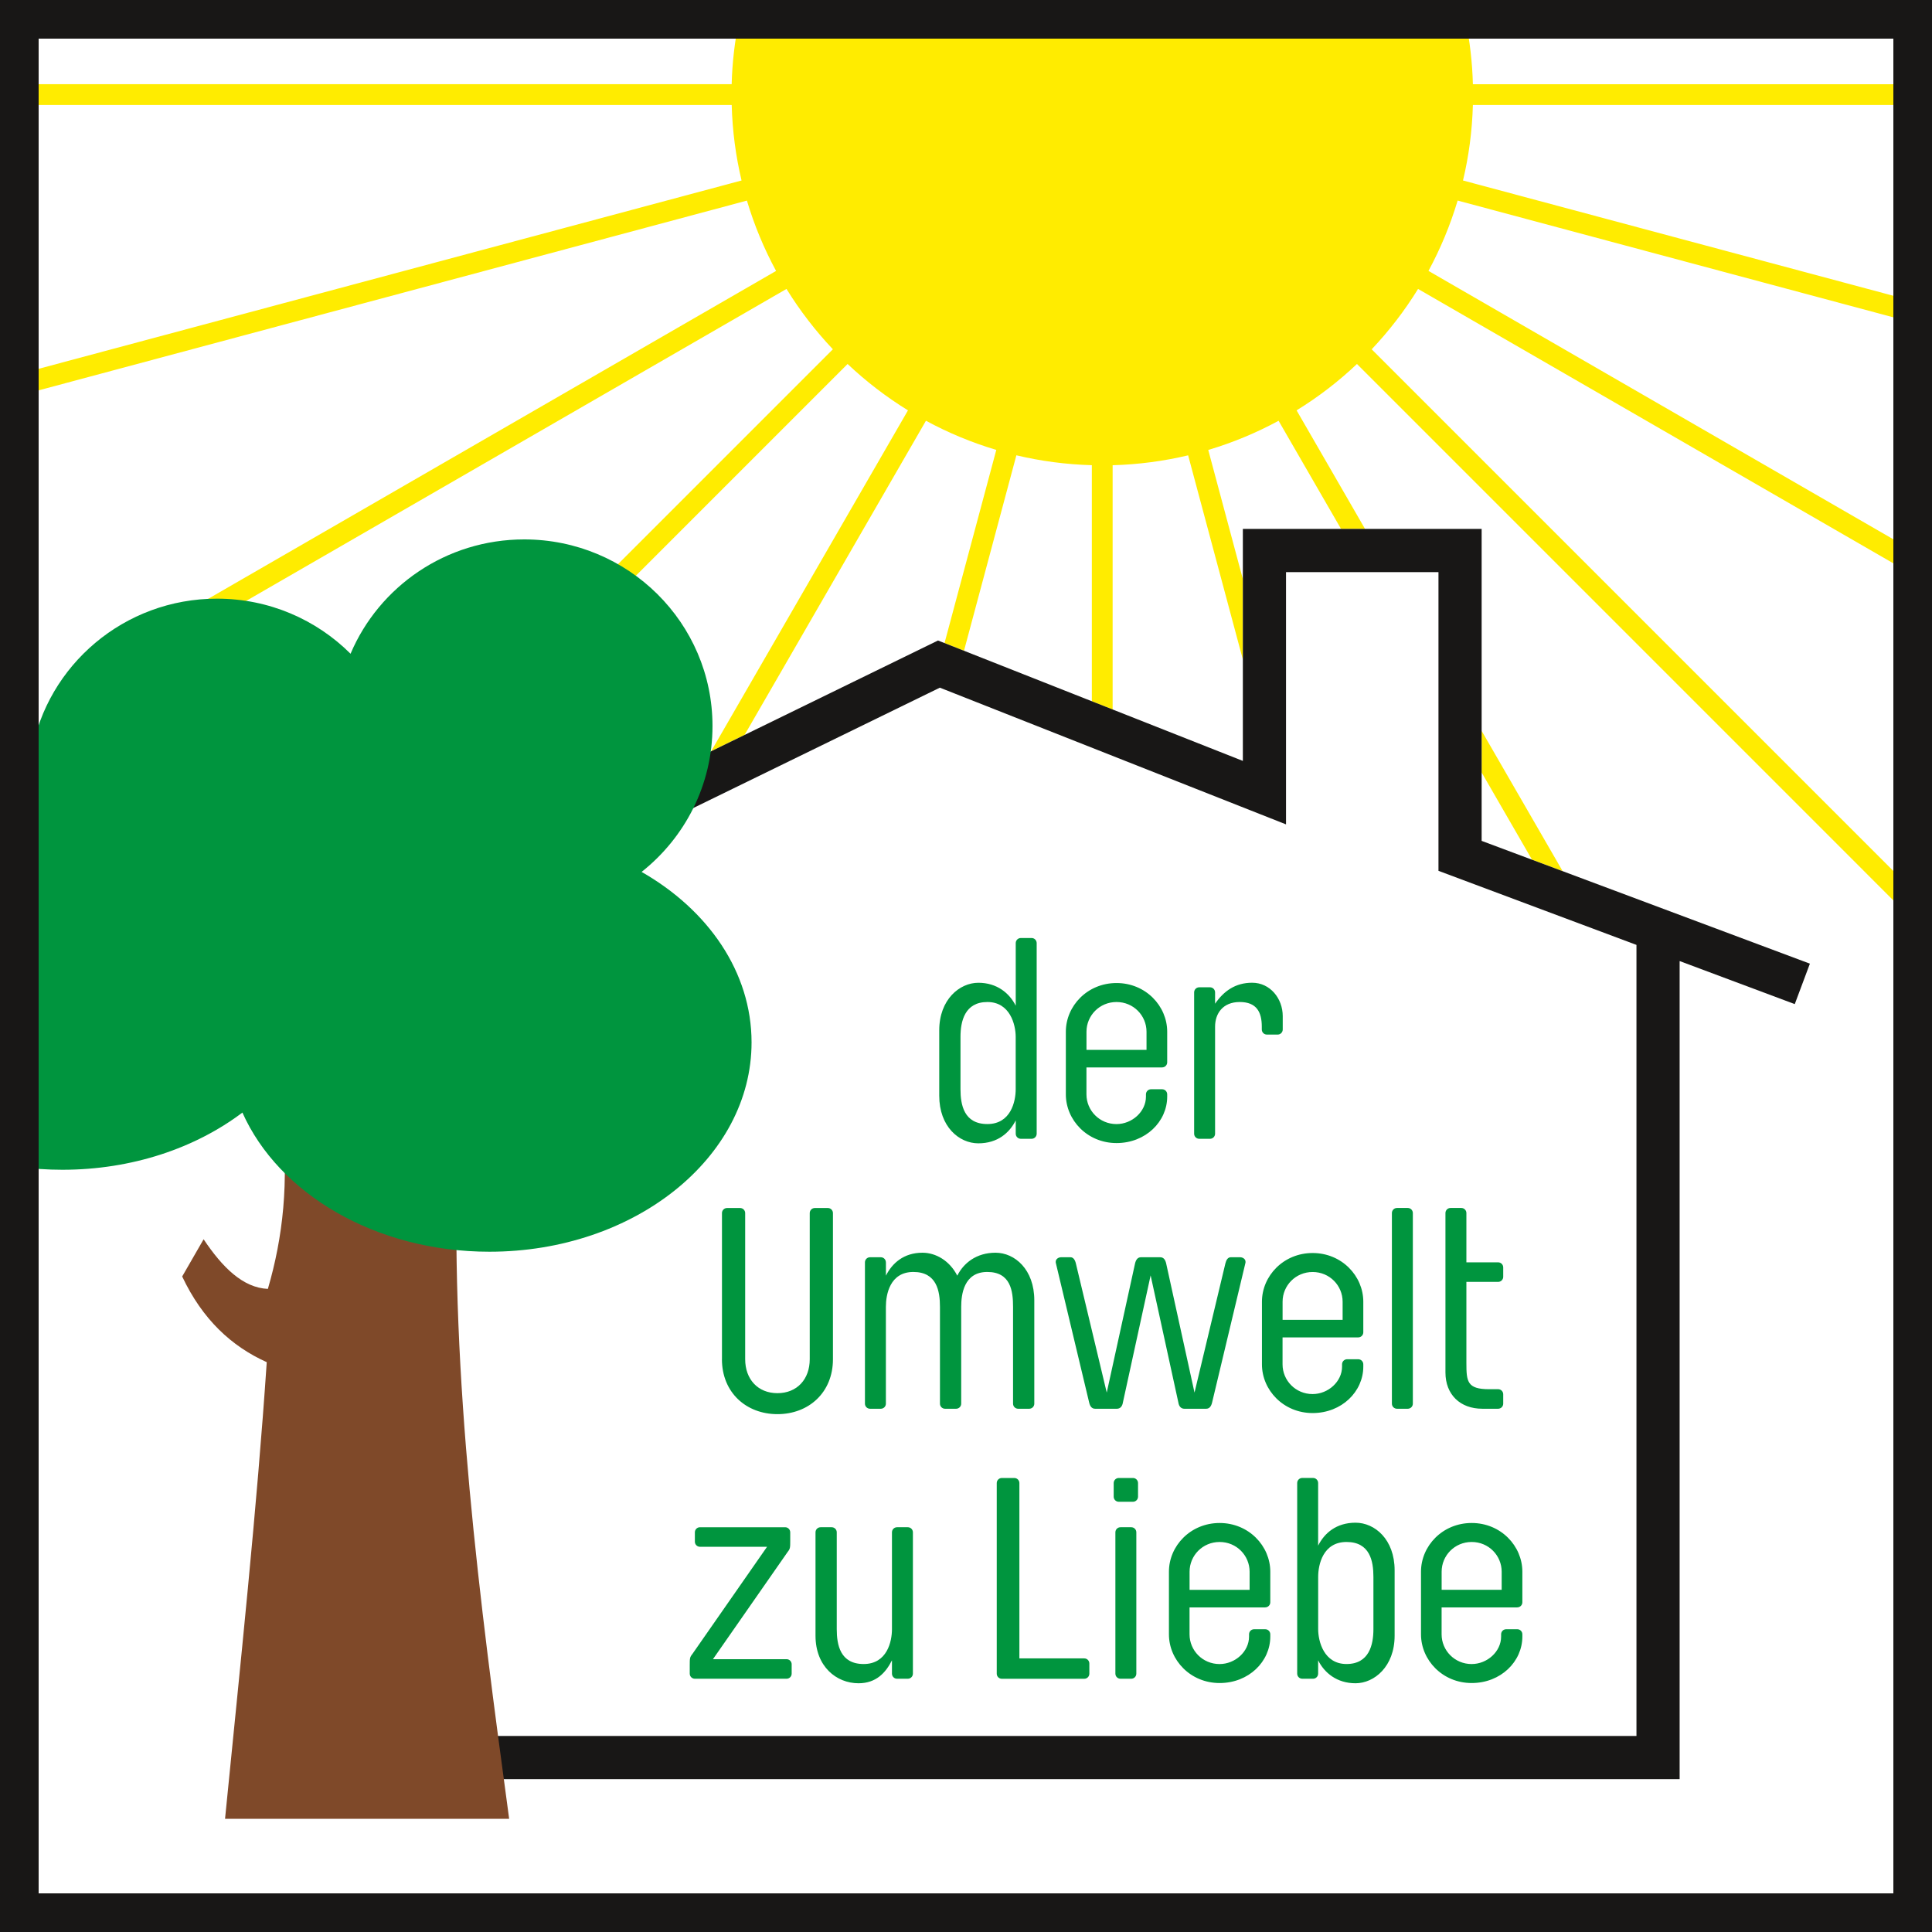
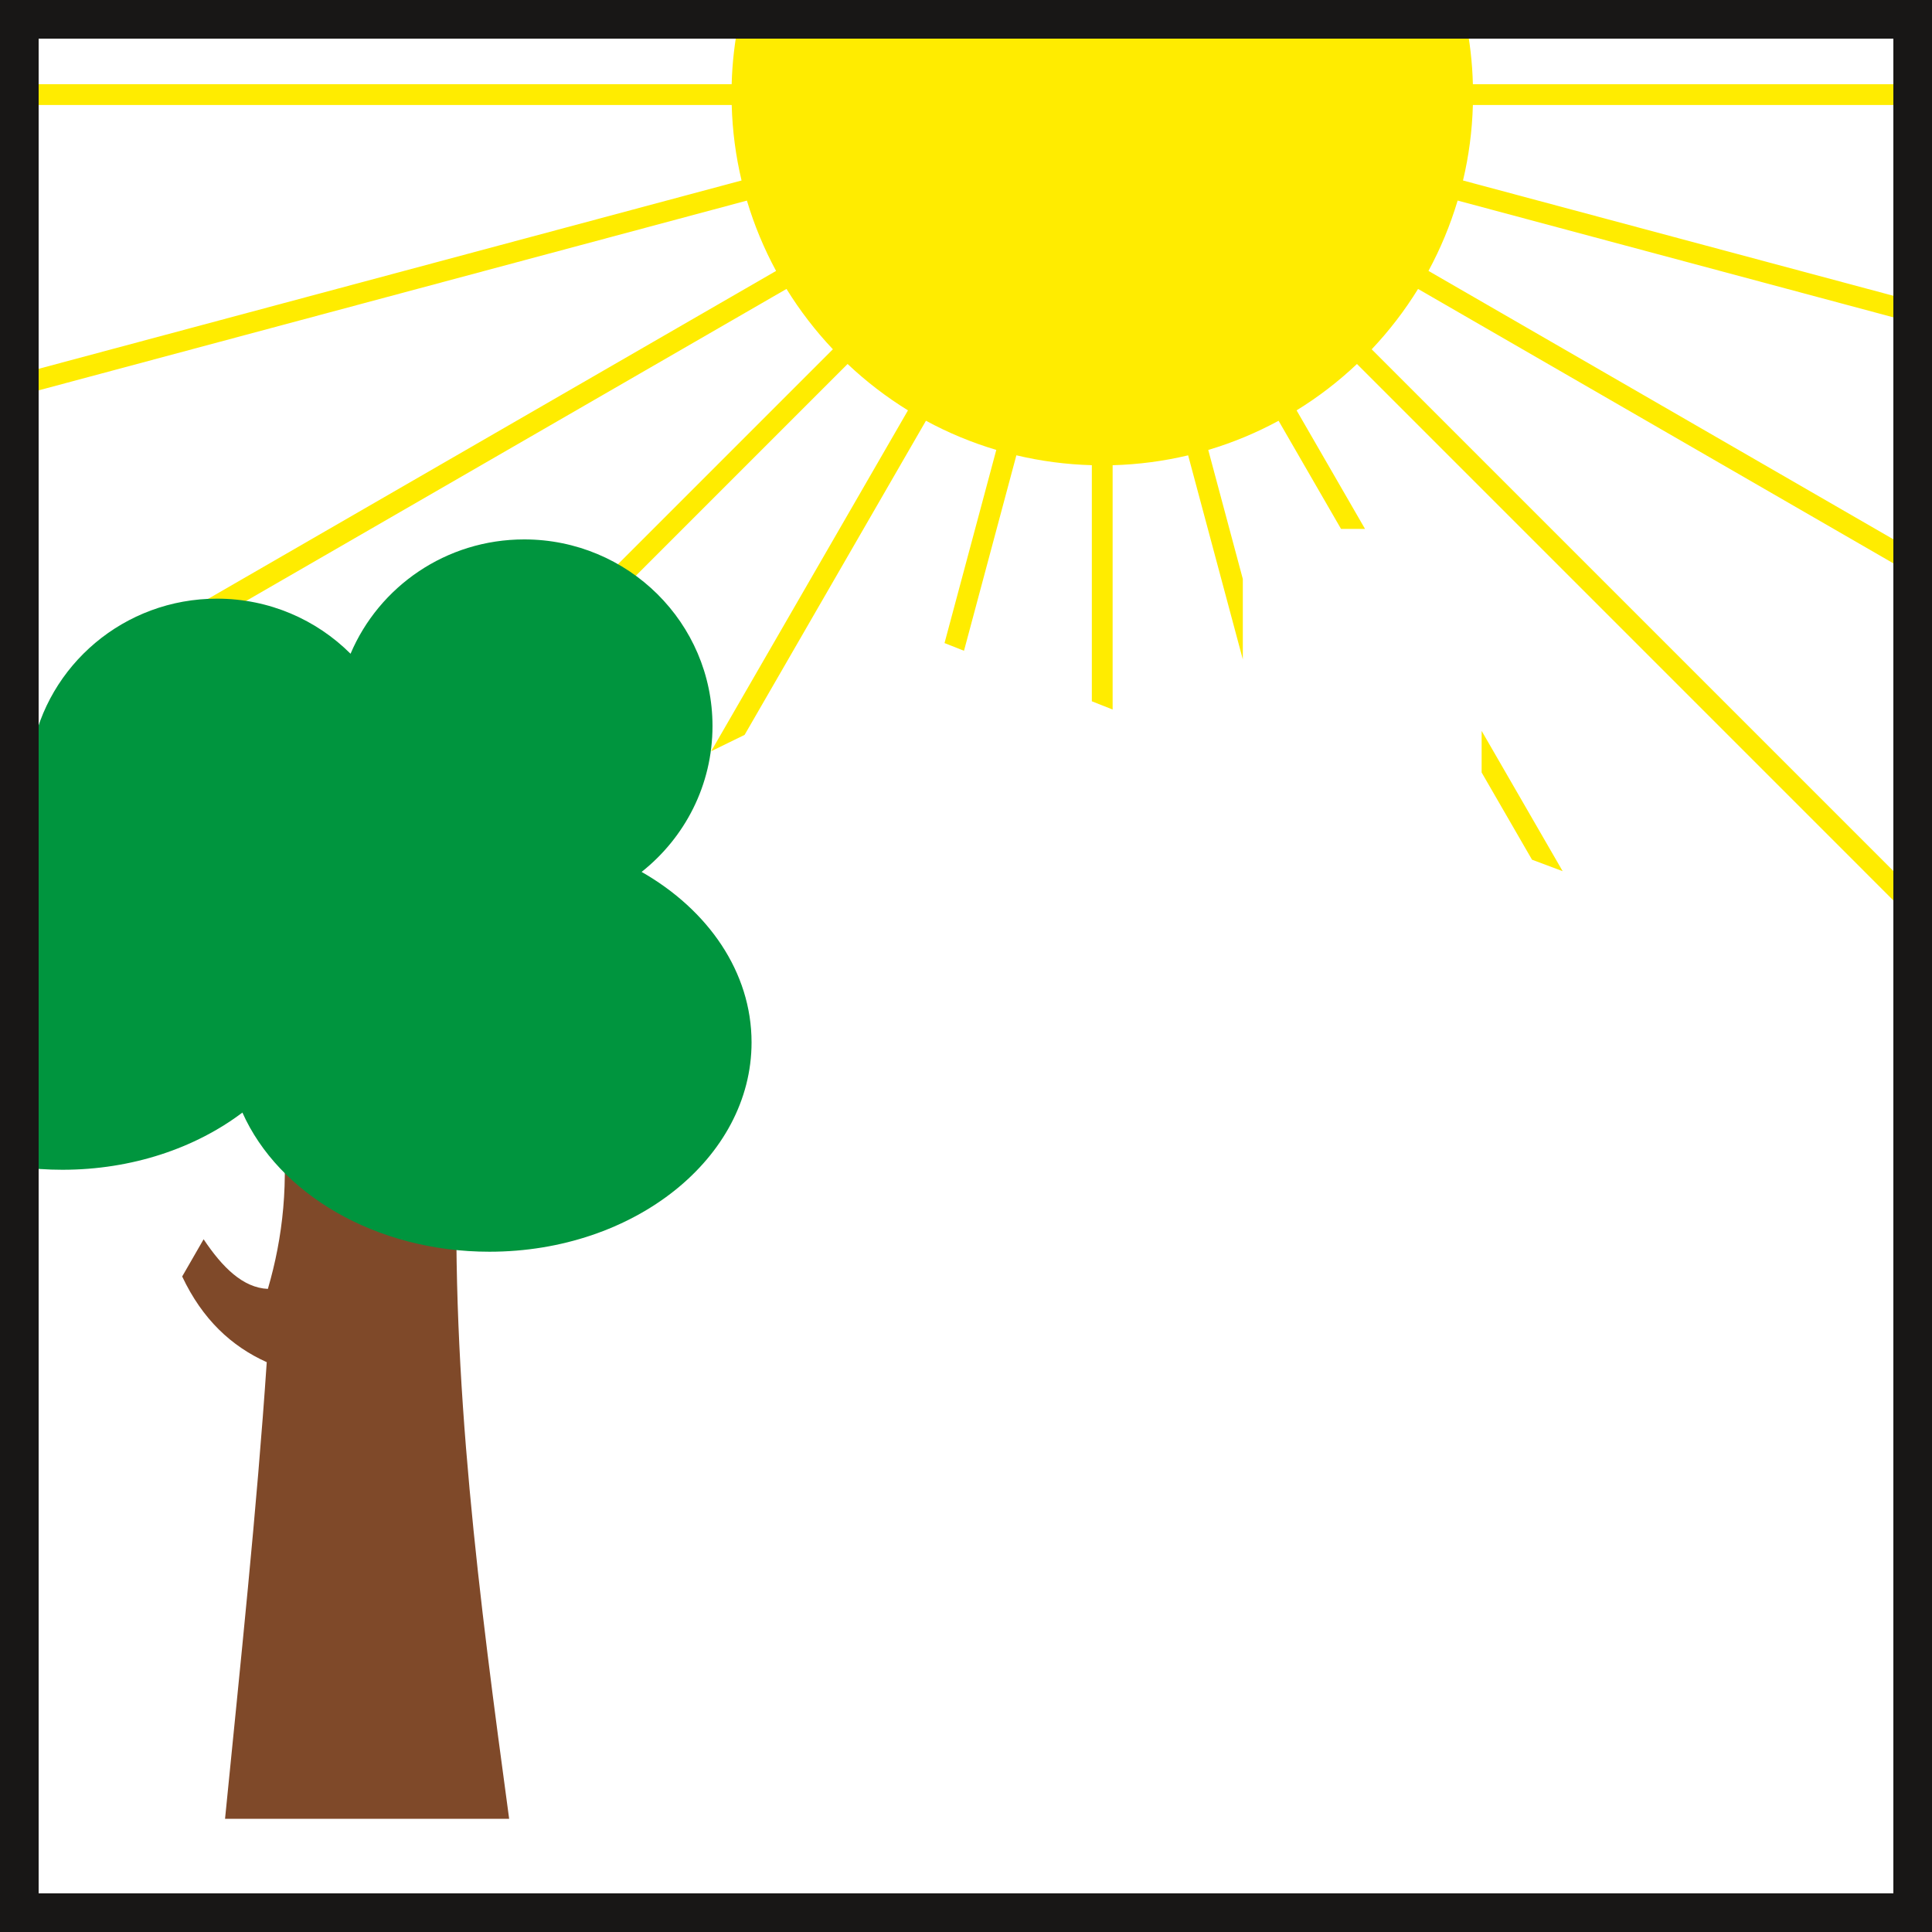
<svg xmlns="http://www.w3.org/2000/svg" id="Ebene_2" width="512" height="512" viewBox="0 0 512 512">
  <defs>
    <style>.cls-1,.cls-2{fill:#00953e;}.cls-3{fill:#181716;}.cls-3,.cls-4,.cls-5,.cls-2{fill-rule:evenodd;}.cls-4{fill:#7f4929;}.cls-5{fill:#ffec00;}</style>
  </defs>
  <g id="Ebene_2-2">
    <g>
      <polygon class="cls-5" points="392.65 193.69 414.12 230.87 406 227.83 392.65 204.72 392.65 193.69" />
      <path class="cls-5" d="M388.4,5.42c1.12,5.48,1.78,11.13,1.93,16.9h119.02v5.51h-119.02c-.19,6.87-1.08,13.56-2.62,20l121.64,32.59v5.71l-123.06-32.98c-1.95,6.52-4.55,12.76-7.73,18.64l130.79,75.51v6.37l-133.55-77.1c-3.54,5.75-7.67,11.11-12.29,16l145.84,145.84v7.8L359.61,96.46c-4.88,4.62-10.24,8.75-16,12.29l18.14,31.42h-6.36l-16.55-28.66c-5.87,3.18-12.11,5.79-18.64,7.73l9.16,34.19v21.31l-14.49-54.07c-6.45,1.53-13.14,2.43-20.01,2.62v64.74l-5.51-2.18v-62.57c-6.87-.19-13.56-1.09-20-2.62l-13.88,51.8-5.16-2.04,13.72-51.19c-6.52-1.94-12.76-4.54-18.64-7.73l-48.06,83.25-8.86,4.33,52.15-90.33c-5.75-3.55-11.11-7.67-16-12.29L70.04,251.05l-3.9-3.9L220.72,92.56c-4.62-4.89-8.74-10.24-12.29-15.99L19.12,185.87l-2.76-4.77L205.67,71.8c-3.18-5.88-5.79-12.12-7.73-18.64L5.38,104.75v-5.71L196.52,47.83c-1.53-6.44-2.43-13.13-2.61-20.01H5.38v-5.51H193.9c.15-5.77,.82-11.42,1.94-16.9h192.56Z" />
-       <polygon class="cls-3" points="329.37 201.65 329.37 140.17 392.65 140.17 392.65 222.84 479.64 255.38 475.63 266.1 445.12 254.69 445.12 471.49 114.75 471.49 114.75 460.05 433.68 460.05 433.68 250.41 381.21 230.78 381.21 151.62 340.81 151.62 340.81 218.47 249.07 182.24 173.16 219.29 168.14 209.01 248.58 169.74 329.37 201.65" />
      <path class="cls-4" d="M121.19,307.22c-15.54-3.69-31.07-7.37-46.61-11.06,2.09,16.88,.4,31.76-3.59,45.41-6.59-.29-12.04-5.68-17.03-13.15-1.89,3.29-3.78,6.57-5.68,9.86,5.36,11.37,13.07,18.51,22.41,22.71-2.61,38.84-7,80.15-11.05,121.01h75.29c-7.9-58.26-15.5-116.53-13.74-174.79" />
      <path class="cls-2" d="M170.02,231.06c17.64,10.06,29.15,26.55,29.15,45.18,0,30.64-31.1,55.48-69.47,55.48-30.19,0-55.89-15.39-65.46-36.88-12.45,9.4-29.23,15.16-47.71,15.16-3.99,0-7.9-.27-11.71-.79v-109.38c1.17-.16,2.36-.29,3.55-.41,4.14-23.17,24.56-40.77,49.13-40.77,13.84,0,26.36,5.58,35.4,14.6,7.55-17.8,25.31-30.3,46.02-30.3,27.55,0,49.9,22.13,49.9,49.45,0,15.65-7.33,29.59-18.78,38.66" />
      <path class="cls-3" d="M10.24,10.24H501.76V501.76H10.24V10.24ZM512,0H0V512H512V0Z" />
-       <path class="cls-1" d="M402.09,425.97c.75,0,1.35-.6,1.35-1.35v-8.1c0-6.83-5.7-12.91-13.43-12.91s-13.43,6.08-13.43,12.91v16.59c0,6.83,5.7,12.91,13.43,12.91s13.43-5.7,13.43-12.31v-.6c0-.75-.6-1.35-1.35-1.35h-2.93c-.75,0-1.35,.6-1.35,1.35v.6c0,3.98-3.68,7.28-7.81,7.28-4.5,0-7.96-3.6-7.96-7.88v-7.13h20.04Zm-20.04-4.65v-4.8c0-4.28,3.45-7.88,7.96-7.88s7.95,3.6,7.95,7.88v4.8h-15.91Zm-32.72-3.45c0-3.23,1.28-9.23,7.51-9.23s7.13,5.1,7.13,9.23v13.88c0,4.13-1.13,9.23-7.13,9.23s-7.51-6.01-7.51-9.23v-13.88Zm20.26-1.73c0-8.18-5.25-12.61-10.36-12.61s-8.26,2.78-9.91,6.08v-16.59c0-.75-.6-1.35-1.35-1.35h-2.85c-.75,0-1.35,.6-1.35,1.35v50.51c0,.75,.6,1.35,1.35,1.35h2.85c.75,0,1.35-.6,1.35-1.35v-3.53c1.65,3.3,4.95,6.08,9.91,6.08s10.36-4.43,10.36-12.61v-17.34Zm-34.3,9.83c.75,0,1.35-.6,1.35-1.35v-8.1c0-6.83-5.7-12.91-13.43-12.91s-13.43,6.08-13.43,12.91v16.59c0,6.83,5.7,12.91,13.43,12.91s13.43-5.7,13.43-12.31v-.6c0-.75-.6-1.35-1.35-1.35h-2.93c-.75,0-1.35,.6-1.35,1.35v.6c0,3.98-3.68,7.28-7.81,7.28-4.5,0-7.96-3.6-7.96-7.88v-7.13h20.04Zm-20.04-4.65v-4.8c0-4.28,3.45-7.88,7.96-7.88s7.95,3.6,7.95,7.88v4.8h-15.91Zm-20.11-24.69c0,.75,.6,1.35,1.35,1.35h3.75c.75,0,1.35-.6,1.35-1.35v-3.6c0-.75-.6-1.35-1.35-1.35h-3.75c-.75,0-1.35,.6-1.35,1.35v3.6Zm.45,46.9c0,.75,.6,1.35,1.35,1.35h2.85c.75,0,1.35-.6,1.35-1.35v-37.45c0-.75-.6-1.35-1.35-1.35h-2.85c-.75,0-1.35,.6-1.35,1.35v37.45Zm-25.44-4.05v-46.45c0-.75-.6-1.35-1.35-1.35h-3.3c-.75,0-1.35,.6-1.35,1.35v50.51c0,.75,.6,1.35,1.35,1.35h21.84c.75,0,1.35-.6,1.35-1.35v-2.7c0-.75-.6-1.35-1.35-1.35h-17.19Zm-33.77-7.73c0,3.23-1.27,9.23-7.5,9.23s-7.13-5.1-7.13-9.23v-25.67c0-.75-.6-1.35-1.35-1.35h-2.93c-.75,0-1.35,.6-1.35,1.35v27.39c0,8.18,5.55,12.61,11.4,12.61,4.65,0,7.2-2.78,8.86-6.08v3.53c0,.75,.6,1.35,1.35,1.35h2.85c.75,0,1.35-.6,1.35-1.35v-37.45c0-.75-.6-1.35-1.35-1.35h-2.85c-.75,0-1.35,.6-1.35,1.35v25.67Zm-50.88-27.02c-.75,0-1.35,.6-1.35,1.35v2.48c0,.75,.6,1.35,1.35,1.35h17.78l-19.81,28.44c-.68,.82-.68,1.2-.68,2.93v2.25c0,.75,.6,1.35,1.35,1.35h24.31c.75,0,1.35-.6,1.35-1.35v-2.48c0-.75-.6-1.35-1.35-1.35h-19.51l19.81-28.44c.67-.82,.67-1.2,.67-2.93v-2.25c0-.75-.6-1.35-1.35-1.35h-22.59Zm209.11-36.58c-5.78,0-6-2.03-6-6.9v-21.54h8.41c.75,0,1.35-.6,1.35-1.35v-2.48c0-.75-.6-1.35-1.35-1.35h-8.41v-13.06c0-.75-.6-1.35-1.35-1.35h-2.85c-.75,0-1.35,.6-1.35,1.35v42.25c0,5.85,3.9,9.61,9.76,9.61h4.2c.75,0,1.35-.6,1.35-1.35v-2.48c0-.75-.6-1.35-1.35-1.35h-2.4Zm-20.19-46.68c0-.75-.6-1.35-1.35-1.35h-2.85c-.75,0-1.35,.6-1.35,1.35v50.51c0,.75,.6,1.35,1.35,1.35h2.85c.75,0,1.35-.6,1.35-1.35v-50.51Zm-14.48,32.95c.75,0,1.35-.6,1.35-1.35v-8.1c0-6.83-5.7-12.91-13.43-12.91s-13.43,6.08-13.43,12.91v16.59c0,6.83,5.7,12.91,13.43,12.91s13.43-5.7,13.43-12.31v-.6c0-.75-.6-1.35-1.35-1.35h-2.93c-.75,0-1.35,.6-1.35,1.35v.6c0,3.98-3.68,7.28-7.81,7.28-4.5,0-7.96-3.6-7.96-7.88v-7.13h20.04Zm-20.04-4.65v-4.8c0-4.28,3.45-7.88,7.96-7.88s7.95,3.6,7.95,7.88v4.8h-15.91Zm-37.52-16.59c-.9,0-1.35,.68-1.58,1.65l-7.5,34.22-8.18-34.22c-.23-.97-.68-1.65-1.43-1.65h-2.48c-.68,0-1.43,.45-1.43,1.2,0,.15,0,.3,.08,.53l8.78,36.77c.23,.98,.68,1.65,1.58,1.65h5.78c.9,0,1.43-.68,1.58-1.65l7.35-33.69,7.35,33.69c.15,.98,.68,1.65,1.58,1.65h5.78c.9,0,1.35-.68,1.58-1.65l8.78-36.77c.08-.23,.08-.38,.08-.53,0-.75-.75-1.2-1.43-1.2h-2.48c-.75,0-1.2,.68-1.43,1.65l-8.18,34.22-7.51-34.22c-.22-.97-.67-1.65-1.58-1.65h-5.1Zm-67.61,1.35c0-.75-.6-1.35-1.35-1.35h-2.85c-.75,0-1.35,.6-1.35,1.35v37.45c0,.75,.6,1.35,1.35,1.35h2.85c.75,0,1.35-.6,1.35-1.35v-25.67c0-3.23,1.05-9.23,7.28-9.23s7.05,5.1,7.05,9.23v25.67c0,.75,.6,1.35,1.35,1.35h2.93c.75,0,1.35-.6,1.35-1.35v-25.67c0-3.23,.68-9.23,6.91-9.23s6.83,5.1,6.83,9.23v25.67c0,.75,.6,1.35,1.35,1.35h2.93c.75,0,1.35-.6,1.35-1.35v-27.39c0-8.18-5.18-12.61-10.28-12.61s-8.48,2.78-10.13,6.08c-2.03-3.98-5.7-6.08-9.23-6.08-4.95,0-8.03,2.78-9.68,6.08v-3.53Zm-43.45,25.67c0,8.85,6.45,14.56,14.71,14.56s14.71-5.7,14.71-14.56v-38.72c0-.75-.6-1.35-1.35-1.35h-3.45c-.75,0-1.35,.6-1.35,1.35v38.72c0,5.33-3.38,9-8.56,9s-8.55-3.68-8.55-9v-38.72c0-.75-.6-1.35-1.35-1.35h-3.45c-.75,0-1.35,.6-1.35,1.35v38.72Zm148.62-90.91c0-4.73-3.38-8.86-8.1-8.86-4.43,0-7.5,2.18-9.83,5.56v-3c0-.75-.6-1.35-1.35-1.35h-2.85c-.75,0-1.35,.6-1.35,1.35v37.45c0,.75,.6,1.35,1.35,1.35h2.85c.75,0,1.35-.6,1.35-1.35v-28.37c0-3.45,2.03-6.53,6.53-6.53s5.85,2.7,5.85,6.53v.75c0,.75,.6,1.35,1.35,1.35h2.85c.75,0,1.35-.6,1.35-1.35v-3.53Zm-31.97,13.58c.75,0,1.35-.6,1.35-1.35v-8.1c0-6.83-5.7-12.91-13.43-12.91s-13.43,6.08-13.43,12.91v16.59c0,6.83,5.7,12.91,13.43,12.91s13.43-5.7,13.43-12.31v-.6c0-.75-.6-1.35-1.35-1.35h-2.93c-.75,0-1.35,.6-1.35,1.35v.6c0,3.98-3.68,7.28-7.81,7.28-4.5,0-7.96-3.6-7.96-7.88v-7.13h20.04Zm-20.04-4.65v-4.8c0-4.28,3.45-7.88,7.96-7.88s7.95,3.6,7.95,7.88v4.8h-15.91Zm-18.76,10.43c0,3.23-1.28,9.23-7.5,9.23s-7.13-5.1-7.13-9.23v-13.88c0-4.13,1.13-9.23,7.13-9.23s7.5,6,7.5,9.23v13.88Zm-20.26,1.73c0,8.18,5.25,12.61,10.36,12.61s8.25-2.78,9.91-6.08v3.53c0,.75,.6,1.35,1.35,1.35h2.85c.75,0,1.35-.6,1.35-1.35v-50.51c0-.75-.6-1.35-1.35-1.35h-2.85c-.75,0-1.35,.6-1.35,1.35v16.59c-1.65-3.3-4.95-6.08-9.91-6.08s-10.36,4.43-10.36,12.61v17.34Z" />
    </g>
  </g>
</svg>